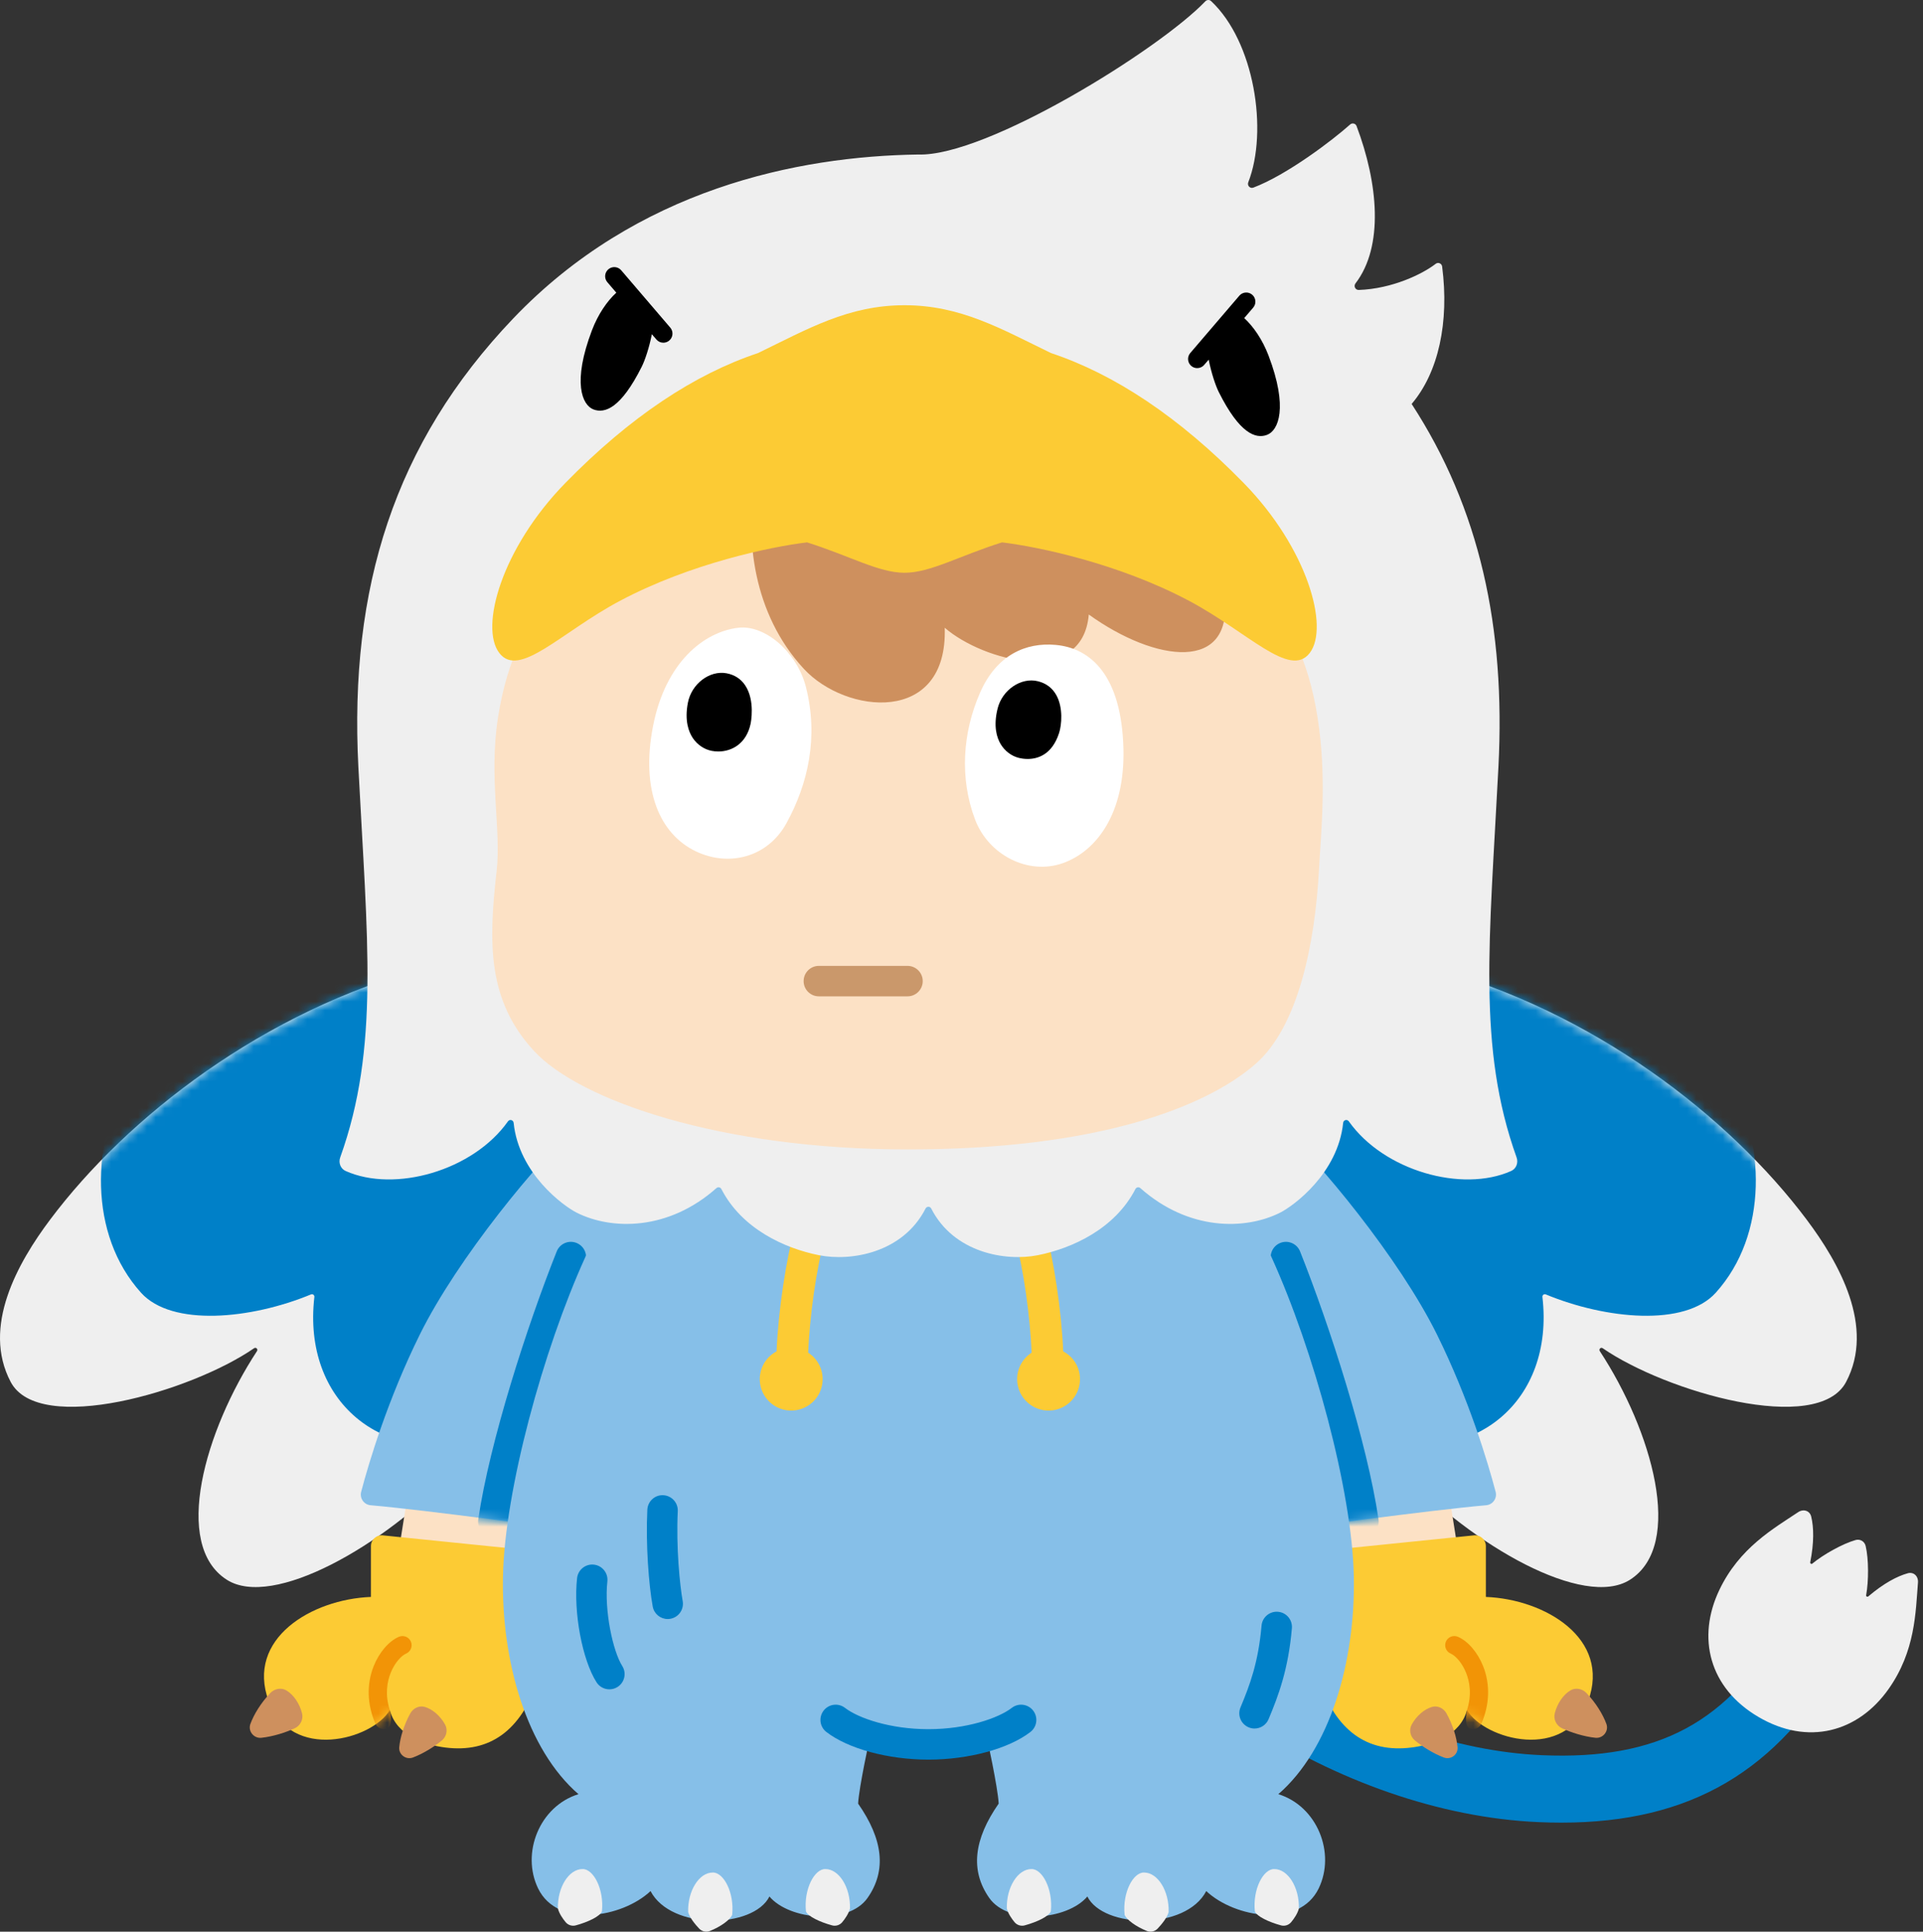
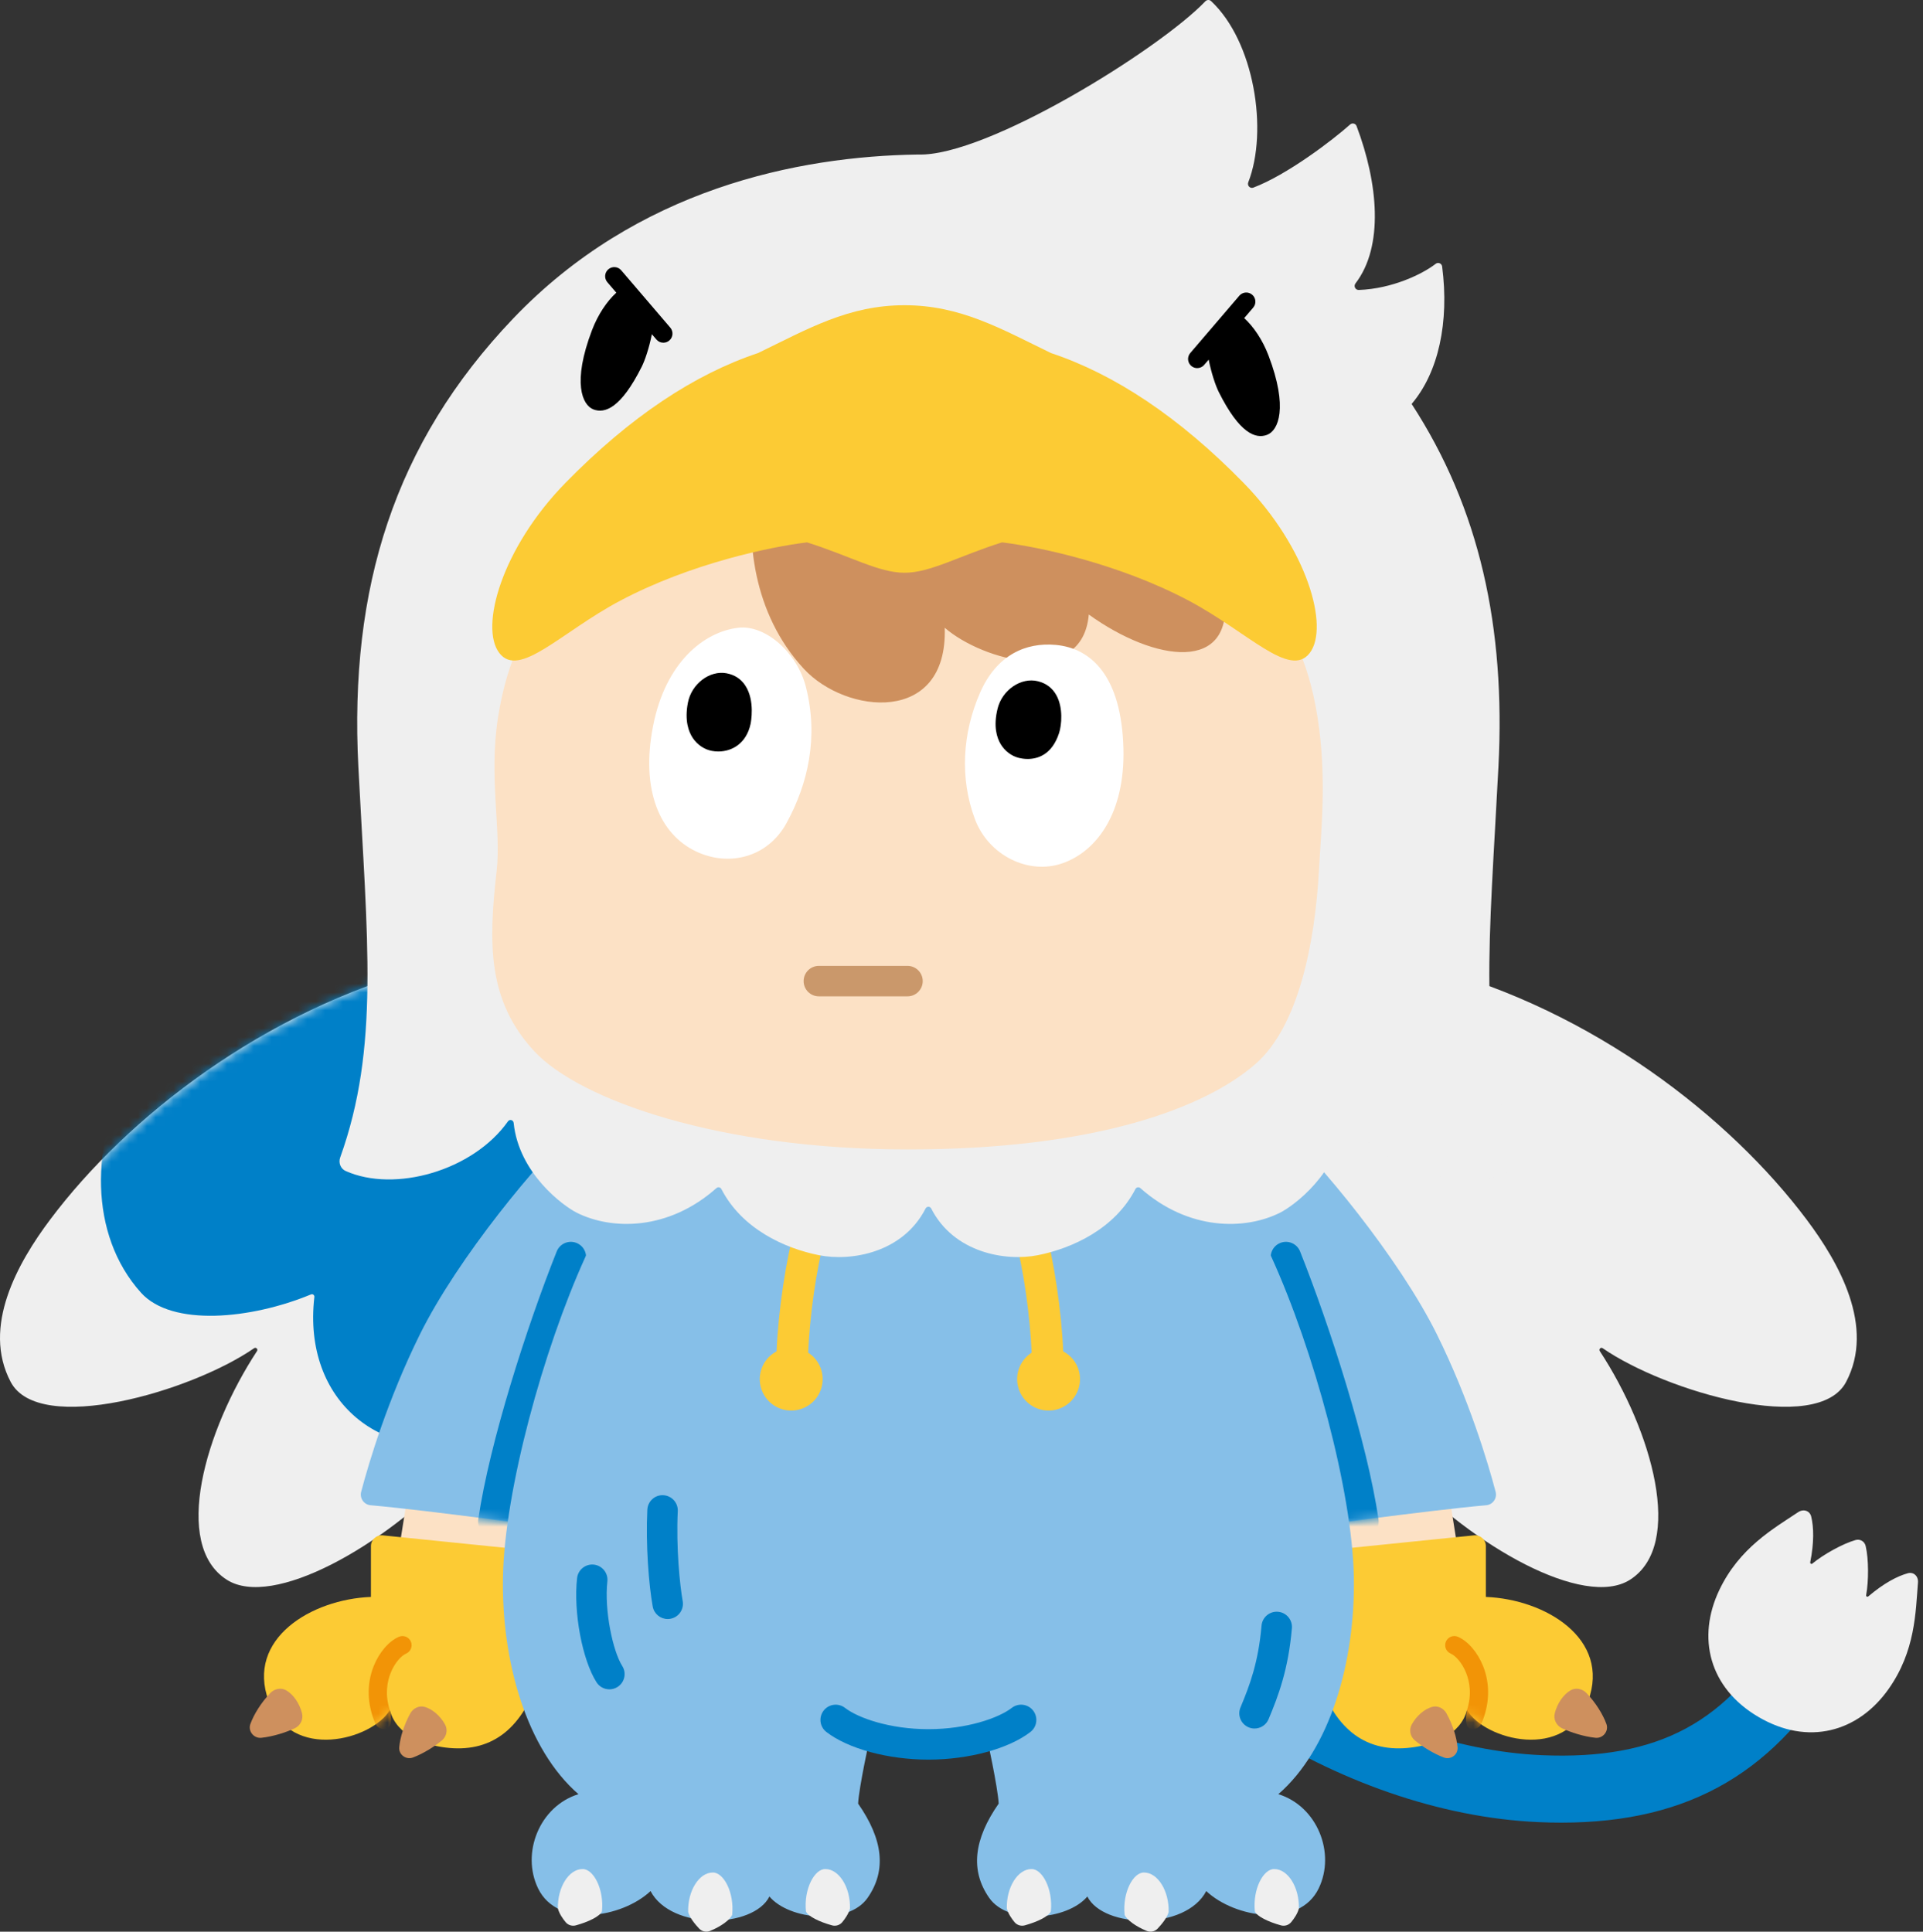
<svg xmlns="http://www.w3.org/2000/svg" width="216" height="217" viewBox="0 0 216 217" fill="none">
  <rect x="0" y="0" width="216" height="217" fill="#333333" stroke="none" />
  <path d="M98.571 134.693C89.065 124.931 72.275 102.143 47.831 108.681C29.653 113.544 14.305 125.445 5.634 137.006C1.996 141.856 -2.073 149.048 1.202 155.246C4.394 161.286 21.436 156.357 28.541 151.456C28.752 151.31 29.008 151.563 28.867 151.778C23.016 160.7 19.32 173.549 25.48 177.469C30.628 180.744 43.078 173.714 51.107 165.197C48.538 174.286 60.805 186.589 66.971 188.644C73.137 190.7 77.464 174.257 77.464 174.257L96.956 151.906L98.571 134.693Z" fill="#EFEFEF" />
  <mask id="mask0_115_465" style="mask-type:luminance" maskUnits="userSpaceOnUse" x="0" y="107" width="99" height="82">
    <path d="M98.571 134.694C89.065 124.931 72.275 102.143 47.831 108.682C29.653 113.544 14.305 125.445 5.634 137.006C1.996 141.857 -2.073 149.049 1.202 155.246C4.394 161.286 21.436 156.357 28.541 151.457C28.752 151.311 29.008 151.563 28.867 151.778C23.016 160.7 19.32 173.55 25.48 177.469C30.628 180.745 43.078 173.715 51.107 165.197C48.538 174.286 60.805 186.589 66.971 188.645C73.137 190.7 77.464 174.258 77.464 174.258L96.956 151.907L98.571 134.694Z" fill="white" />
  </mask>
  <g mask="url(#mask0_115_465)">
    <path d="M14.561 120.307C10.194 128.271 9.937 138.676 15.846 145.227C19.302 149.058 28.176 148.21 34.934 145.411C35.131 145.33 35.335 145.49 35.311 145.701C33.945 157.496 43.09 164.711 53.611 161.669C57.742 166.135 69.094 173.768 82.034 172.343L96.956 162.953L105.137 126.312L65.719 99.754L22.269 111.315L14.561 120.307Z" fill="#0080C8" />
  </g>
  <path d="M109.992 134.693C119.498 124.931 136.288 102.143 160.732 108.681C178.91 113.544 194.258 125.445 202.929 137.006C206.567 141.856 210.636 149.048 207.361 155.246C204.169 161.286 187.127 156.357 180.022 151.456C179.811 151.31 179.555 151.563 179.696 151.778C185.547 160.7 189.243 173.549 183.083 177.469C177.935 180.744 165.485 173.714 157.456 165.197C160.025 174.286 147.758 186.589 141.592 188.644C135.426 190.7 131.099 174.257 131.099 174.257L111.607 151.906L109.992 134.693Z" fill="#EFEFEF" />
  <mask id="mask1_115_465" style="mask-type:luminance" maskUnits="userSpaceOnUse" x="109" y="107" width="100" height="82">
-     <path d="M109.992 134.694C119.498 124.931 136.288 102.143 160.732 108.682C178.91 113.544 194.258 125.445 202.929 137.006C206.567 141.857 210.636 149.049 207.361 155.246C204.169 161.286 187.127 156.357 180.022 151.457C179.811 151.311 179.555 151.563 179.696 151.778C185.547 160.7 189.243 173.55 183.083 177.469C177.935 180.745 165.485 173.715 157.456 165.197C160.025 174.286 147.758 186.589 141.592 188.645C135.426 190.7 131.099 174.258 131.099 174.258L111.607 151.907L109.992 134.694Z" fill="white" />
-   </mask>
+     </mask>
  <g mask="url(#mask1_115_465)">
    <path d="M194.002 120.307C198.369 128.271 198.626 138.676 192.717 145.227C189.261 149.058 180.387 148.21 173.628 145.411C173.432 145.33 173.228 145.49 173.252 145.701C174.618 157.496 165.473 164.711 154.951 161.669C150.821 166.135 139.469 173.768 126.529 172.343L111.607 162.953L103.426 126.312L142.844 99.754L186.294 111.315L194.002 120.307Z" fill="#0080C8" />
  </g>
  <path d="M175.372 204.751C174.545 204.751 173.705 204.732 172.847 204.695C150.504 203.726 126.356 187.932 117.871 168.738L124.756 165.695C132.057 182.212 153.777 196.333 173.173 197.174C186.282 197.741 194.162 193.496 200.393 182.517L206.94 186.233C199.712 198.968 189.908 204.751 175.372 204.751Z" fill="#0080C8" />
  <path d="M197.517 192.879C203.069 196.139 208.689 194.599 212.117 189.764C215.153 185.483 215.17 181.096 215.435 177.777C215.492 177.062 214.946 176.555 214.293 176.736C213.094 177.069 211.59 177.863 209.857 179.336C209.751 179.425 209.588 179.342 209.613 179.206C209.906 177.598 209.904 175.147 209.561 173.68C209.438 173.152 208.937 172.858 208.416 173.007C206.968 173.423 204.827 174.615 203.565 175.655C203.458 175.743 203.306 175.64 203.333 175.505C203.775 173.274 203.735 171.574 203.442 170.364C203.282 169.706 202.573 169.476 201.976 169.874C199.207 171.722 195.384 173.875 193.125 178.611C190.573 183.961 191.966 189.62 197.517 192.879Z" fill="#EFEFEF" />
  <path d="M45.904 167.217L44.556 175.734L61.127 177.469L62.668 169.183L45.904 167.217Z" fill="#FCE1C5" />
  <path d="M162.659 167.217L164.008 175.734L147.436 177.469L145.896 169.183L162.659 167.217Z" fill="#FCE1C5" />
  <path d="M64.98 126.312C60.548 130.262 51.396 141.341 47.157 149.916C43.571 157.168 41.433 164.283 40.568 167.587C40.378 168.312 40.883 169.031 41.63 169.096C48.042 169.654 63.535 171.785 63.535 171.785L82.034 138.74V128.802L64.98 126.312Z" fill="#86BFE8" />
  <mask id="mask2_115_465" style="mask-type:luminance" maskUnits="userSpaceOnUse" x="40" y="126" width="43" height="46">
    <path d="M64.98 126.313C60.548 130.263 51.396 141.342 47.157 149.916C43.571 157.169 41.433 164.283 40.568 167.587C40.378 168.312 40.883 169.032 41.63 169.097C48.042 169.654 63.535 171.786 63.535 171.786L82.034 138.741V128.803L64.98 126.313Z" fill="white" />
  </mask>
  <g mask="url(#mask2_115_465)">
    <path d="M55.419 172.627C55.336 172.627 55.252 172.621 55.168 172.609C54.233 172.472 53.587 171.603 53.724 170.668C54.996 162.007 59.182 149.003 62.532 140.585C62.882 139.707 63.875 139.278 64.754 139.628C65.632 139.977 66.061 140.972 65.711 141.85C62.432 150.089 58.342 162.777 57.109 171.165C56.984 172.016 56.254 172.627 55.419 172.627Z" fill="#0080C8" />
  </g>
  <path d="M143.583 126.312C148.015 130.262 157.167 141.341 161.406 149.916C164.992 157.168 167.13 164.283 167.995 167.587C168.185 168.312 167.68 169.031 166.933 169.096C160.521 169.654 145.028 171.785 145.028 171.785L126.529 138.74V128.802L143.583 126.312Z" fill="#86BFE8" />
  <mask id="mask3_115_465" style="mask-type:luminance" maskUnits="userSpaceOnUse" x="126" y="126" width="43" height="46">
    <path d="M143.583 126.313C148.015 130.263 157.167 141.342 161.406 149.916C164.992 157.169 167.13 164.283 167.995 167.587C168.185 168.312 167.68 169.032 166.933 169.097C160.521 169.654 145.028 171.786 145.028 171.786L126.529 138.741V128.803L143.583 126.313Z" fill="white" />
  </mask>
  <g mask="url(#mask3_115_465)">
    <path d="M153.144 172.627C152.309 172.627 151.579 172.015 151.454 171.165C150.221 162.777 146.131 150.089 142.852 141.85C142.503 140.972 142.931 139.977 143.809 139.628C144.689 139.278 145.682 139.707 146.031 140.585C149.382 149.003 153.567 162.008 154.839 170.668C154.977 171.602 154.33 172.471 153.395 172.609C153.311 172.621 153.227 172.627 153.144 172.627Z" fill="#0080C8" />
  </g>
  <path d="M62.668 174.481L42.999 172.479C42.285 172.406 41.665 172.967 41.665 173.684V179.396C34.986 179.653 27.613 184.095 30.173 191.085C32.678 197.924 41.794 195.453 43.785 192.113C44.556 195.003 47.735 196.03 50.047 196.317C55.01 196.933 58.493 194.425 60.42 188.773C62.706 182.068 62.668 174.481 62.668 174.481Z" fill="#FCCB34" />
  <mask id="mask4_115_465" style="mask-type:luminance" maskUnits="userSpaceOnUse" x="29" y="172" width="34" height="25">
    <path d="M62.668 174.481L42.999 172.479C42.285 172.407 41.665 172.967 41.665 173.684V179.396C34.986 179.653 27.613 184.095 30.173 191.086C32.678 197.924 41.794 195.453 43.785 192.113C44.556 195.004 47.735 196.031 50.047 196.318C55.01 196.933 58.493 194.426 60.42 188.774C62.706 182.069 62.668 174.481 62.668 174.481Z" fill="white" />
  </mask>
  <g mask="url(#mask4_115_465)">
    <path d="M43.107 194.24C42.711 194.24 42.334 194.01 42.165 193.624C41.236 191.494 41.166 189.209 41.966 187.19C42.583 185.631 43.671 184.361 44.804 183.875C45.327 183.652 45.929 183.893 46.152 184.413C46.376 184.934 46.135 185.538 45.614 185.762C45.107 185.979 44.346 186.755 43.875 187.945C43.5 188.892 43.211 190.344 43.785 192.114C43.95 192.827 44.036 193.928 43.516 194.155C43.383 194.213 43.244 194.24 43.107 194.24Z" fill="#F29406" />
  </g>
  <path d="M33.925 192.463C33.636 191.331 32.95 190.363 32.167 189.897C31.586 189.551 30.833 189.701 30.365 190.19C29.307 191.295 28.515 192.599 28.125 193.664C27.831 194.469 28.505 195.31 29.357 195.22C30.651 195.085 32.107 194.623 33.117 194.148C33.748 193.851 34.097 193.139 33.925 192.463Z" fill="#CE905E" />
  <path d="M49.991 193.727C49.443 192.736 48.561 191.996 47.712 191.751C47.082 191.569 46.413 191.894 46.094 192.468C45.372 193.765 44.948 195.182 44.844 196.277C44.766 197.105 45.604 197.729 46.381 197.436C47.563 196.991 48.816 196.2 49.647 195.506C50.166 195.073 50.319 194.319 49.991 193.727Z" fill="#CE905E" />
  <path d="M145.895 174.481L165.564 172.479C166.278 172.406 166.898 172.967 166.898 173.684V179.396C173.577 179.653 180.95 184.095 178.39 191.085C175.885 197.924 166.769 195.453 164.778 192.113C164.008 195.003 160.828 196.03 158.516 196.317C153.553 196.933 150.07 194.425 148.143 188.773C145.858 182.068 145.895 174.481 145.895 174.481Z" fill="#FCCB34" />
  <mask id="mask5_115_465" style="mask-type:luminance" maskUnits="userSpaceOnUse" x="145" y="172" width="34" height="25">
    <path d="M145.895 174.482L165.564 172.48C166.278 172.407 166.898 172.967 166.898 173.684V179.397C173.577 179.654 180.95 184.095 178.39 191.086C175.885 197.924 166.769 195.453 164.778 192.114C164.008 195.004 160.828 196.031 158.516 196.318C153.553 196.934 150.07 194.426 148.143 188.774C145.858 182.069 145.895 174.482 145.895 174.482Z" fill="white" />
  </mask>
  <g mask="url(#mask5_115_465)">
    <path d="M165.456 194.24C165.319 194.24 165.176 194.221 165.047 194.154C164.551 193.899 164.648 192.794 164.778 192.113C165.352 190.343 165.063 188.891 164.689 187.944C164.217 186.754 163.457 185.978 162.95 185.761C162.429 185.537 162.187 184.934 162.411 184.413C162.634 183.892 163.237 183.649 163.759 183.874C164.892 184.36 165.98 185.63 166.597 187.188C167.398 189.208 167.327 191.493 166.398 193.623C166.229 194.009 165.852 194.24 165.456 194.24Z" fill="#F29406" />
  </g>
  <path d="M174.638 192.463C174.927 191.331 175.613 190.363 176.396 189.897C176.977 189.551 177.73 189.701 178.198 190.19C179.256 191.295 180.048 192.599 180.438 193.664C180.732 194.469 180.059 195.31 179.206 195.22C177.912 195.085 176.456 194.623 175.446 194.148C174.815 193.851 174.466 193.139 174.638 192.463Z" fill="#CE905E" />
  <path d="M158.572 193.727C159.12 192.736 160.002 191.996 160.85 191.751C161.481 191.569 162.15 191.894 162.469 192.468C163.191 193.765 163.615 195.182 163.719 196.277C163.797 197.105 162.959 197.729 162.182 197.436C161 196.991 159.747 196.2 158.916 195.506C158.397 195.073 158.245 194.319 158.572 193.727Z" fill="#CE905E" />
  <path d="M128.778 111.378C133.371 120.242 140.406 135.912 142.818 141.216C147.561 151.646 151.874 167.449 152.067 177.083C152.259 186.717 149.369 196.544 143.589 201.553C147.956 202.902 150.054 208.17 148.117 212.151C145.928 216.647 138.702 215.458 135.491 212.44C133.178 216.871 123.935 216.647 122.137 213.05C119.883 215.715 113.276 216.293 111.116 213.21C108.957 210.127 109.377 206.627 112.176 202.613C112.08 200.75 110.833 195.098 110.833 195.098C109.157 195.725 104.282 195.963 104.282 195.963C104.282 195.963 99.406 195.725 97.73 195.098C97.73 195.098 96.483 200.75 96.387 202.613C99.186 206.627 99.606 210.127 97.447 213.21C95.287 216.293 88.68 215.715 86.426 213.05C84.628 216.647 75.385 216.871 73.072 212.44C69.861 215.458 62.635 216.647 60.446 212.151C58.509 208.17 60.607 202.902 64.975 201.553C59.194 196.544 56.304 186.717 56.496 177.083C56.689 167.449 61.002 151.646 65.745 141.216C68.157 135.912 75.192 120.242 79.785 111.378H128.778Z" fill="#86BFE8" />
  <path d="M65.429 209.967C63.888 209.967 62.603 212.035 62.668 214.405C62.819 214.981 63.21 215.541 63.532 215.93C63.811 216.266 64.259 216.408 64.68 216.292C66.089 215.905 67.391 215.276 67.613 214.72C67.87 212.215 66.65 209.932 65.429 209.967Z" fill="#EFEFEF" />
  <path d="M92.71 209.967C94.252 209.967 95.536 212.035 95.472 214.405C95.321 214.981 94.93 215.541 94.608 215.93C94.329 216.266 93.88 216.408 93.459 216.292C92.051 215.905 90.749 215.276 90.527 214.72C90.27 212.215 91.49 209.932 92.71 209.967Z" fill="#EFEFEF" />
  <path d="M80.058 210.356C78.517 210.356 77.232 212.424 77.297 214.794C77.465 215.432 78.075 216.17 78.528 216.65C78.838 216.978 79.317 217.09 79.737 216.923C80.974 216.43 82.025 215.652 82.242 215.109C82.499 212.604 81.279 210.32 80.058 210.356Z" fill="#EFEFEF" />
  <path d="M143.134 209.967C144.675 209.967 145.96 212.035 145.896 214.405C145.744 214.981 145.353 215.541 145.031 215.93C144.752 216.266 144.304 216.408 143.883 216.292C142.474 215.905 141.172 215.276 140.95 214.72C140.693 212.215 141.913 209.932 143.134 209.967Z" fill="#EFEFEF" />
  <path d="M115.853 209.967C114.311 209.967 113.027 212.035 113.091 214.405C113.242 214.981 113.633 215.541 113.956 215.93C114.234 216.266 114.683 216.408 115.104 216.292C116.512 215.905 117.814 215.276 118.036 214.72C118.293 212.215 117.073 209.932 115.853 209.967Z" fill="#EFEFEF" />
  <path d="M128.505 210.356C130.046 210.356 131.331 212.424 131.266 214.794C131.098 215.432 130.488 216.17 130.035 216.65C129.725 216.978 129.246 217.09 128.826 216.923C127.589 216.43 126.538 215.652 126.321 215.109C126.064 212.604 127.284 210.32 128.505 210.356Z" fill="#EFEFEF" />
  <path d="M90.774 151.954C90.943 148.022 91.674 142.439 92.71 138.868L89.311 137.882C88.298 141.372 87.415 147.298 87.228 151.808C86.376 152.257 85.708 153.047 85.45 154.054C84.967 155.943 86.107 157.867 87.997 158.351C89.886 158.834 91.811 157.694 92.294 155.805C92.682 154.289 92.024 152.753 90.774 151.954Z" fill="#FCCB34" />
  <path d="M121.203 154.054C120.945 153.047 120.277 152.257 119.425 151.808C119.239 147.298 118.356 141.372 117.343 137.882L113.943 138.868C114.98 142.439 115.71 148.022 115.88 151.954C114.63 152.753 113.971 154.289 114.359 155.805C114.843 157.694 116.767 158.834 118.657 158.351C120.546 157.867 121.686 155.943 121.203 154.054Z" fill="#FCCB34" />
  <path d="M168.311 86.138C169.112 70.505 166.223 57.154 158.562 45.38C161.584 41.837 162.799 36.174 161.987 29.934C161.942 29.591 161.538 29.424 161.265 29.636C159.779 30.789 156.379 32.441 152.627 32.574C152.241 32.588 152.018 32.147 152.253 31.84C155.465 27.655 154.789 20.553 152.376 14.161C152.264 13.865 151.889 13.773 151.654 13.984C149.692 15.745 144.556 19.65 140.781 21.077C140.415 21.215 140.069 20.848 140.21 20.484C142.47 14.686 140.889 4.663 136.03 0.117C135.847 -0.054 135.56 -0.033 135.388 0.148C130.244 5.535 110.815 17.625 103.129 17.359C89.57 17.552 71.52 21.234 57.64 35.783C44.261 49.808 39.225 66.099 40.252 86.138C41.253 105.652 42.646 117.662 38.21 130.034C37.999 130.624 38.253 131.292 38.825 131.547C44.333 134.007 53.133 131.524 57.057 125.971C57.248 125.7 57.661 125.812 57.695 126.142C58.276 131.82 63.279 135.48 64.787 136.235C68.692 138.189 75.046 138.287 80.474 133.469C80.65 133.312 80.92 133.364 81.028 133.573C83.326 138.042 88.124 140.235 91.978 141.005C95.587 141.727 101.42 140.755 103.967 135.757C104.097 135.502 104.466 135.502 104.596 135.757C107.143 140.755 112.976 141.727 116.585 141.005C120.439 140.235 125.237 138.042 127.535 133.573C127.643 133.364 127.913 133.312 128.089 133.469C133.516 138.287 139.871 138.189 143.776 136.235C145.284 135.48 150.287 131.82 150.868 126.142C150.901 125.812 151.315 125.7 151.506 125.971C155.43 131.524 164.23 134.007 169.738 131.547C170.31 131.292 170.564 130.624 170.353 130.034C165.917 117.662 167.31 105.652 168.311 86.138Z" fill="#EFEFEF" />
  <path d="M101.968 129.126C123.037 129.126 135.337 124.472 141.013 119.533C145.837 115.334 147.701 105.982 148.147 97.805C148.395 93.28 149.048 87.364 147.997 80.609C146.947 73.853 144.545 69.554 141.693 66.483L101.968 51.129L62.242 66.483C59.39 69.554 56.989 73.853 55.938 80.609C54.887 87.364 56.313 93.17 55.788 97.805C54.865 105.942 54.725 112.369 59.991 118.072C65.095 123.599 80.898 129.126 101.968 129.126Z" fill="#FCE1C5" />
  <path d="M84.775 54.025C83.72 60.474 84.551 68.917 90.286 75.131C95.007 80.247 106.468 81.463 106.116 70.522C110.456 74.274 121.594 77.242 122.298 69.034C129.802 74.428 138.597 75.6 137.541 66.92C136.136 55.362 124.057 47.224 124.057 47.224L107.054 44.996L84.775 54.025Z" fill="#CE905E" />
  <path d="M101.599 64.343C104.508 64.343 107.747 62.438 112.551 60.929C116.579 61.413 125.601 63.277 133.525 67.478C140.179 71.006 144.871 76.265 147.109 73.363C149.347 70.46 146.847 61.573 139.684 54.247C132.395 46.791 125.15 42.029 118.057 39.664C112.452 36.95 107.913 34.289 101.599 34.289C95.285 34.289 90.746 36.95 85.141 39.664C78.047 42.029 70.803 46.791 63.513 54.247C56.35 61.573 53.851 70.46 56.089 73.363C58.326 76.265 63.019 71.006 69.673 67.478C77.597 63.277 86.619 61.413 90.647 60.929C95.451 62.438 98.69 64.343 101.599 64.343Z" fill="#FCCB34" />
  <path d="M82.924 70.521C79.045 70.98 74.751 74.431 73.359 81.533C71.938 88.782 74.122 93.692 78.141 95.629C81.845 97.413 86.22 96.336 88.335 92.482C90.752 88.078 91.964 82.837 90.524 77.174C89.533 73.277 85.952 70.163 82.924 70.521Z" fill="white" />
  <path d="M83.702 76.992C83.217 76.263 82.514 75.807 81.614 75.636C79.709 75.278 77.676 76.819 77.267 78.941C76.875 80.971 77.356 82.228 77.829 82.925C78.336 83.672 79.111 84.193 79.955 84.353C80.193 84.398 80.438 84.422 80.686 84.422C82.226 84.422 83.846 83.513 84.311 81.309C84.333 81.204 84.844 78.705 83.702 76.992Z" fill="black" />
  <path d="M118.595 72.448C122.542 72.814 125.978 75.91 126.188 84.109C126.372 91.32 123.213 95.612 119.37 96.969C115.508 98.332 111.032 96.075 109.514 92.039C107.778 87.425 108.102 82.32 110.099 77.783C111.946 73.586 115.211 72.135 118.595 72.448Z" fill="white" />
  <path d="M118.653 78.091C118.202 77.282 117.503 76.755 116.573 76.527C114.687 76.063 112.577 77.498 112.056 79.595C111.556 81.601 111.97 82.881 112.404 83.602C112.871 84.376 113.616 84.937 114.451 85.143C114.664 85.195 115.013 85.261 115.432 85.261C116.552 85.261 118.165 84.792 118.959 82.353C119.253 81.448 119.431 79.49 118.653 78.091Z" fill="black" />
  <path d="M101.934 111.927H91.978C91.033 111.927 90.267 111.161 90.267 110.216C90.267 109.271 91.033 108.505 91.978 108.505H101.934C102.879 108.505 103.645 109.271 103.645 110.216C103.645 111.161 102.879 111.927 101.934 111.927Z" fill="#CA986B" />
  <path d="M75.289 36.806L69.779 30.366C69.411 29.935 68.763 29.884 68.331 30.253C67.901 30.622 67.85 31.27 68.219 31.701L69.228 32.88C68.187 33.83 67.174 35.312 66.496 37.091C64.26 42.966 65.394 45.514 66.662 45.995C67.93 46.475 69.74 45.877 72.086 41.189C72.439 40.484 72.92 39.07 73.22 37.545L73.73 38.141C73.933 38.378 74.22 38.5 74.51 38.5C74.746 38.5 74.983 38.419 75.177 38.253C75.608 37.885 75.658 37.237 75.289 36.806Z" fill="black" />
  <path d="M142.488 39.946C141.811 38.166 140.798 36.685 139.756 35.735L140.766 34.555C141.134 34.124 141.084 33.476 140.653 33.108C140.222 32.738 139.574 32.79 139.206 33.22L133.695 39.66C133.327 40.091 133.377 40.739 133.808 41.108C134.001 41.273 134.239 41.354 134.475 41.354C134.764 41.354 135.052 41.233 135.255 40.995L135.765 40.4C136.065 41.924 136.546 43.339 136.899 44.043C139.245 48.731 141.055 49.33 142.323 48.849C143.59 48.369 144.724 45.821 142.488 39.946Z" fill="black" />
  <path d="M68.45 189.776C67.884 189.776 67.331 189.496 67.005 188.984C65.397 186.457 64.397 181.097 64.821 177.279C64.925 176.339 65.776 175.665 66.71 175.768C67.649 175.872 68.326 176.718 68.222 177.657C67.862 180.895 68.841 185.496 69.891 187.147C70.399 187.944 70.164 189.001 69.367 189.509C69.082 189.69 68.764 189.776 68.45 189.776Z" fill="#0080C8" />
  <path d="M74.997 181.878C74.186 181.878 73.466 181.299 73.316 180.473C72.871 178.026 72.521 173.505 72.712 169.596C72.758 168.652 73.56 167.915 74.505 167.97C75.448 168.017 76.176 168.819 76.13 169.763C75.932 173.815 76.364 178.107 76.682 179.861C76.851 180.79 76.235 181.681 75.305 181.85C75.202 181.869 75.099 181.878 74.997 181.878Z" fill="#0080C8" />
  <path d="M140.915 194.179C140.694 194.179 140.47 194.136 140.254 194.045C139.382 193.68 138.972 192.677 139.338 191.806C140.381 189.318 141.346 186.744 141.702 182.62C141.783 181.679 142.618 180.98 143.554 181.063C144.495 181.144 145.192 181.973 145.111 182.914C144.713 187.529 143.599 190.491 142.493 193.129C142.218 193.784 141.583 194.179 140.915 194.179Z" fill="#0080C8" />
  <path d="M104.282 197.674C99.766 197.674 95.267 196.455 92.822 194.567C92.074 193.989 91.936 192.915 92.513 192.167C93.091 191.419 94.164 191.281 94.913 191.858C96.407 193.012 99.976 194.253 104.282 194.253C108.587 194.253 112.156 193.012 113.65 191.858C114.398 191.281 115.473 191.419 116.05 192.167C116.627 192.915 116.489 193.989 115.741 194.567C113.296 196.455 108.798 197.674 104.282 197.674Z" fill="#0080C8" />
</svg>